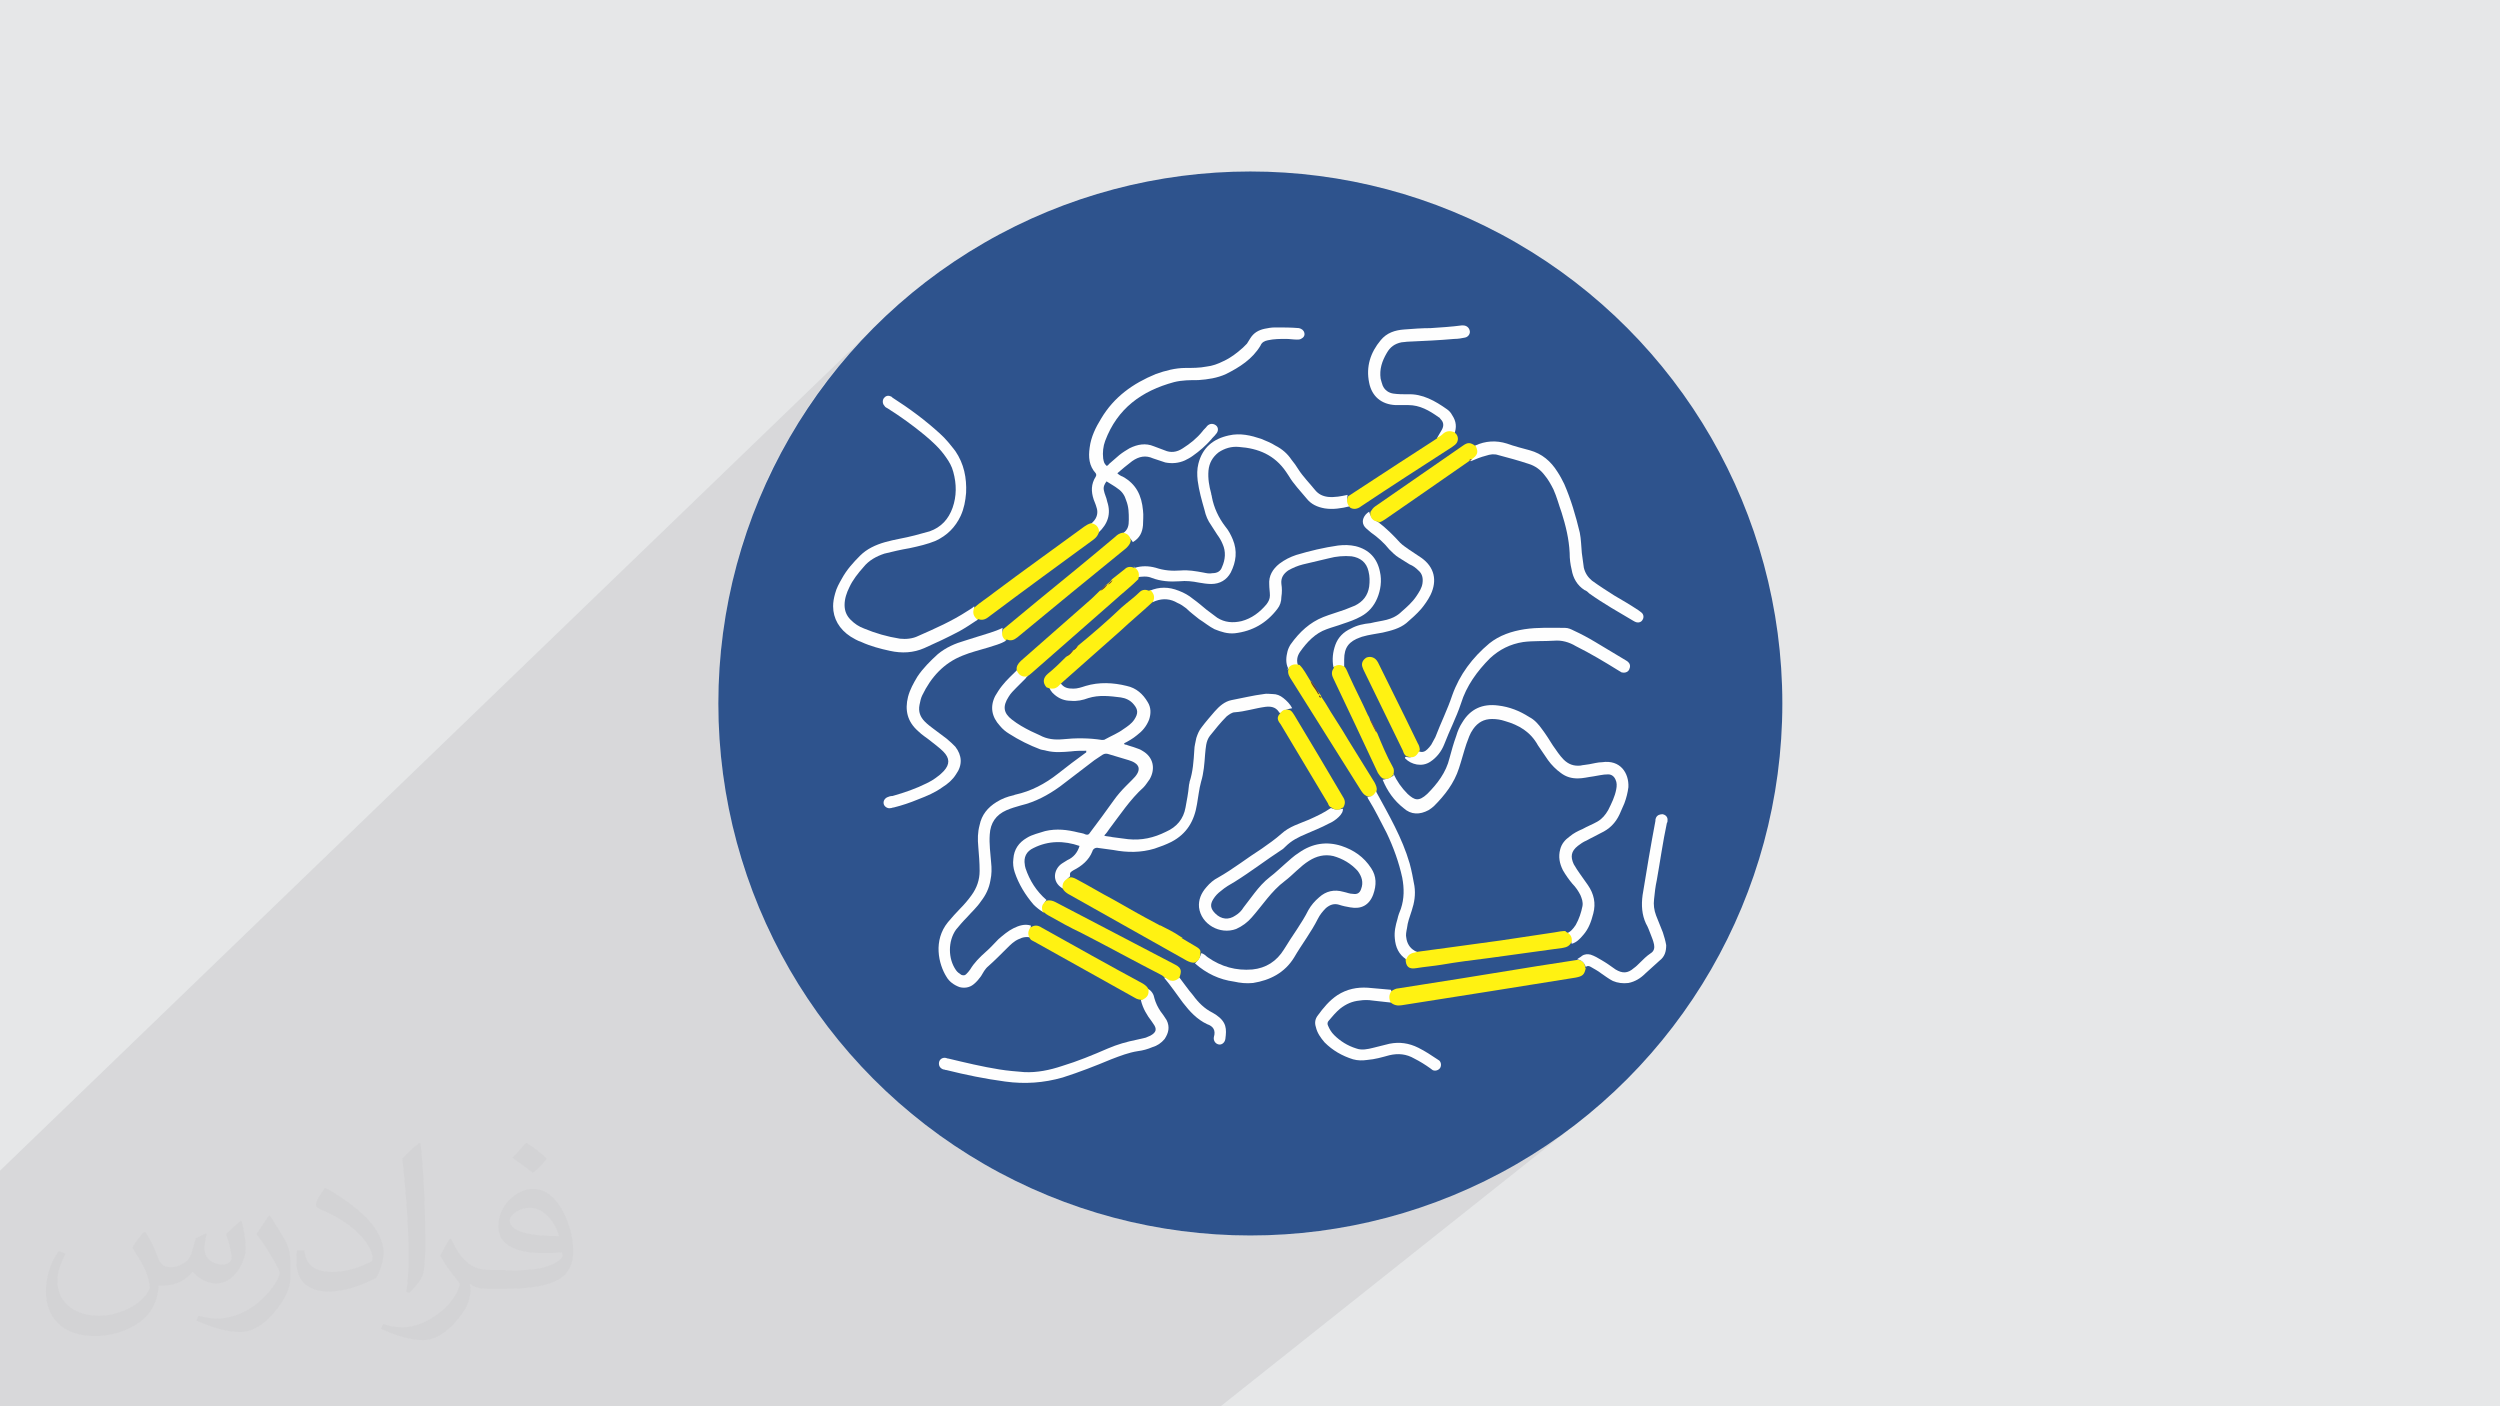
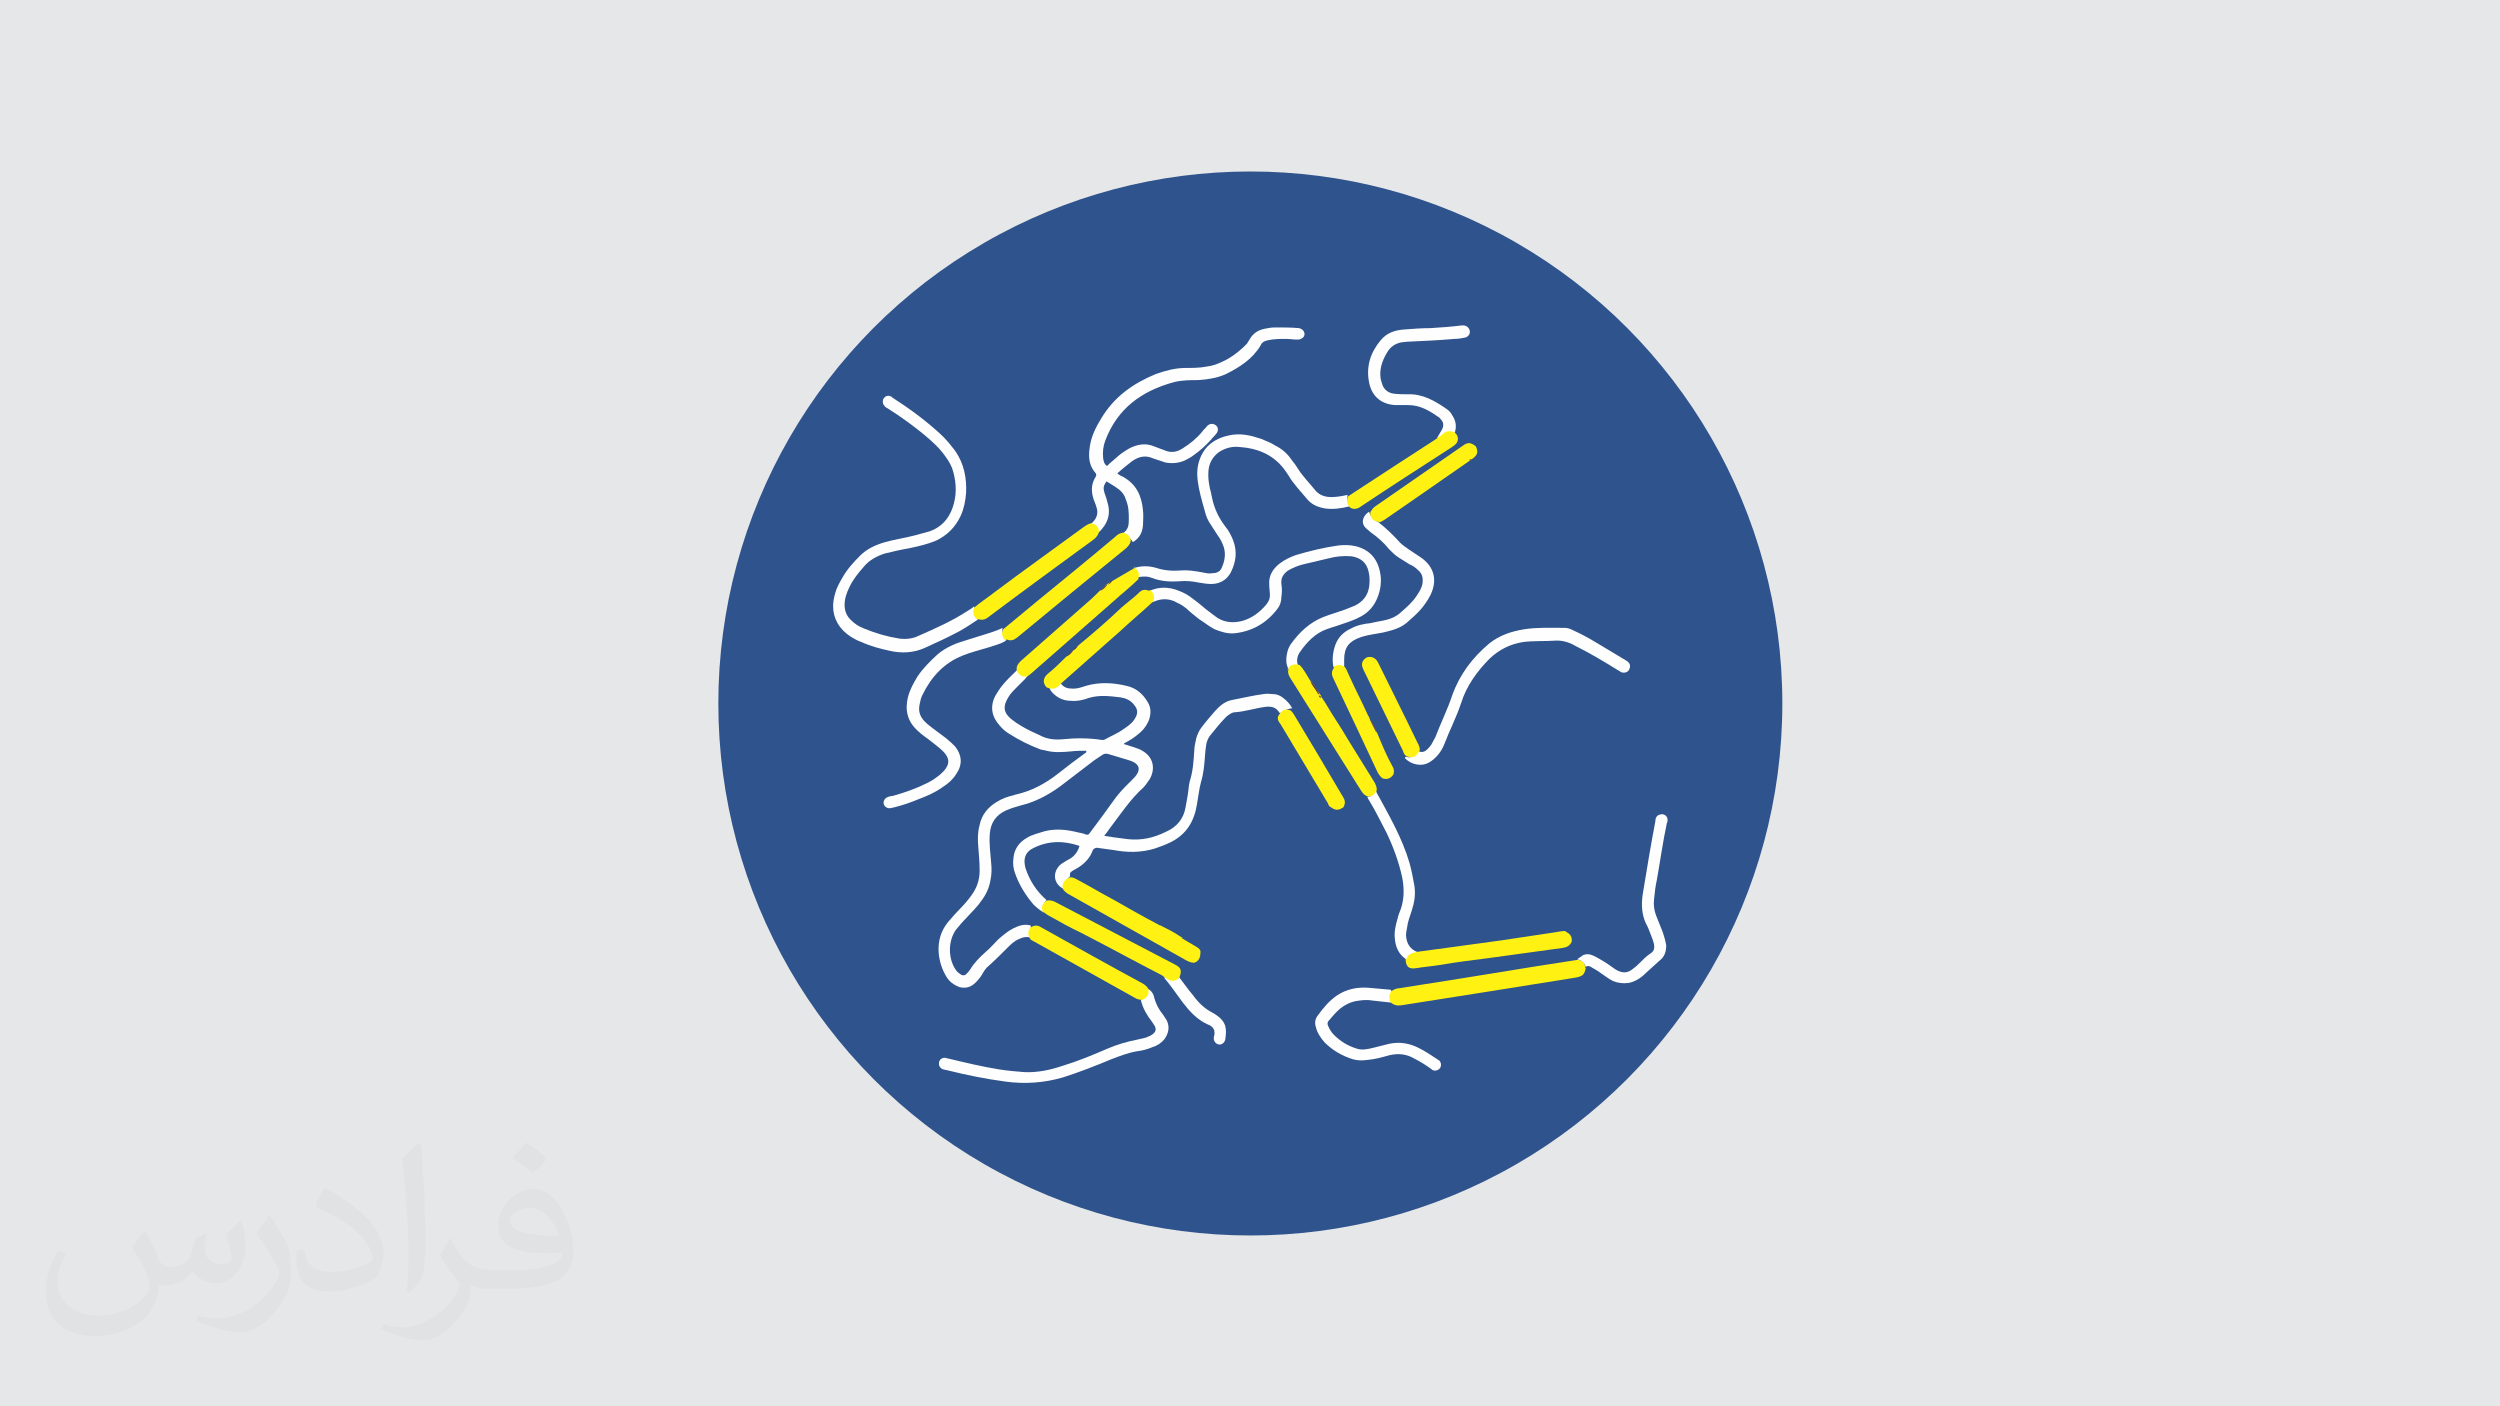
<svg xmlns="http://www.w3.org/2000/svg" xml:space="preserve" width="3.703in" height="2.083in" version="1.1" style="shape-rendering:geometricPrecision; text-rendering:geometricPrecision; image-rendering:optimizeQuality; fill-rule:evenodd; clip-rule:evenodd" viewBox="0 0 3703 2083">
  <defs>
    <style type="text/css">
   
    .str0 {stroke:#FFF212;stroke-width:3}
    .fil3 {fill:#2E538D}
    .fil0 {fill:#E6E7E8}
    .fil4 {fill:#FEFEFE;fill-rule:nonzero}
    .fil5 {fill:#FFF212;fill-rule:nonzero}
    .fil10 {fill:#733E3E;fill-rule:nonzero}
    .fil7 {fill:#834D4D;fill-rule:nonzero}
    .fil8 {fill:#6A3C3C;fill-rule:nonzero}
    .fil6 {fill:#613A3A;fill-rule:nonzero}
    .fil12 {fill:#5F3939;fill-rule:nonzero}
    .fil9 {fill:#67403F;fill-rule:nonzero}
    .fil11 {fill:#714C4C;fill-rule:nonzero}
    .fil2 {fill:#373435;fill-opacity:0.031}
    .fil1 {fill:#606062;fill-opacity:0.102}
   
  </style>
  </defs>
  <g id="Layer_x0020_1">
    <polygon class="fil0" points="0,0 3704,0 3704,2083 0,2083 " />
-     <polygon class="fil1" points="1808,2083 0,2083 0,1734 1295,485 1268,512 1244,540 1220,570 1198,601 1178,633 1159,666 1141,700 1126,735 1112,771 1099,807 1089,845 1080,883 1073,922 1068,961 1065,1001 1064,1042 1065,1082 1068,1122 1073,1162 1080,1200 1089,1239 1099,1276 1112,1313 1126,1348 1141,1383 1159,1417 1178,1450 1198,1482 1220,1513 1244,1543 1268,1571 1295,1599 1322,1625 1350,1650 1380,1673 1411,1695 1443,1716 1476,1734 1510,1752 1545,1768 1581,1782 1617,1794 1655,1805 1693,1814 1732,1821 1771,1826 1811,1829 1852,1830 1892,1829 1932,1826 1972,1821 2010,1814 2049,1805 2086,1794 2123,1782 2158,1768 2193,1752 2227,1734 2260,1716 2292,1695 2323,1673 2353,1650 " />
    <path class="fil2" d="M216 1826c7,11 12,21 16,32 3,7 5,19 21,19 5,0 11,-1 17,-5 7,-3 12,-9 14,-17l6 -21 15 -7 1 1c-2,8 -3,16 -3,21 0,18 15,24 27,24 7,0 13,-4 13,-10 0,-8 -4,-23 -8,-35 7,-7 14,-14 22,-20l1 1c4,15 6,30 6,40 0,10 -4,20 -8,27 -7,14 -20,25 -36,25 -12,0 -25,-6 -34,-17l-1 0c-9,11 -22,20 -43,20l-7 0c-1,14 -4,24 -9,33 -13,25 -50,42 -85,42 -49,0 -73,-28 -73,-66 0,-23 8,-45 19,-60l10 4c-7,14 -12,27 -12,40 0,35 29,52 62,52 31,0 68,-19 75,-42 -3,-25 -12,-36 -26,-59 4,-7 10,-15 17,-23l1 0 0 0zm564 -133c10,6 20,14 30,23 -6,8 -12,15 -21,21 -10,-8 -20,-15 -30,-22 7,-8 14,-15 20,-22l0 0zm5 96c-17,0 -30,11 -30,19 0,17 33,23 73,23 -5,-20 -22,-42 -43,-42zm-37 93c22,0 41,-1 55,-4 16,-4 30,-12 30,-18 0,-2 0,-3 -1,-5 -9,1 -19,1 -29,1 -29,0 -52,-7 -61,-23 -2,-5 -4,-10 -4,-16 0,-16 7,-32 19,-42 10,-9 21,-14 33,-14 20,0 37,16 48,42 6,14 11,30 11,51 0,14 -4,25 -12,34 -16,15 -45,21 -90,21l-20 0 0 0 -5 0c-11,0 -19,-2 -25,-7l-1 0c0,3 1,5 1,7 0,10 -3,23 -10,33 -20,30 -42,43 -60,43 -19,0 -42,-7 -63,-17l4 -7c7,3 16,5 29,5 34,0 78,-33 84,-64 -1,-3 -4,-6 -7,-10 -10,-12 -16,-22 -22,-32 5,-10 10,-18 14,-25l2 0c14,29 28,46 57,46l5 0 0 0 21 0 0 0zm-146 31c2,-14 3,-29 3,-43l0 -21c0,-39 -5,-96 -9,-133 7,-8 17,-17 25,-23l2 1c5,47 7,101 7,151 0,13 -1,26 -2,35 -1,12 -8,21 -22,35l-3 -1 0 0zm-151 -62c1,18 10,33 41,33 20,0 36,-5 55,-14 3,-1 5,-3 5,-5 0,-12 -9,-27 -24,-41 -14,-13 -34,-25 -52,-32 -6,-3 -8,-5 -8,-8 0,-5 7,-16 13,-24l2 0c20,11 43,27 60,44 15,16 25,33 25,51 0,13 -4,26 -11,38 -22,11 -46,20 -70,20 -29,0 -48,-14 -48,-45 0,-3 0,-9 1,-16l10 0 0 0zm-52 -52l18 29c7,11 13,22 13,41l0 24c0,19 -12,39 -32,60 -15,14 -29,20 -42,20 -19,0 -40,-6 -65,-17l3 -7c8,2 17,4 28,4 36,0 72,-26 89,-58 2,-4 3,-7 3,-9 0,-4 -2,-8 -4,-11 -9,-17 -19,-33 -30,-47 6,-9 12,-18 18,-27l1 0z" />
    <circle class="fil3" cx="1852" cy="1042" r="788" />
    <path class="fil4" d="M1574 1316c-17,-10 -13,-29 -1,-37 3,-2 5,-3 8,-5 9,-4 15,-11 18,-21 -23,-8 -46,-8 -68,3 -11,5 -15,14 -13,25 0,2 1,4 1,5 6,18 16,34 31,47 -4,5 -6,11 -5,18 -5,-3 -10,-7 -14,-11 -12,-14 -22,-30 -28,-48 -2,-6 -3,-13 -2,-20 1,-14 8,-24 20,-31 8,-5 18,-7 27,-10 17,-4 33,-2 49,2 4,1 7,1 11,3 3,1 5,0 6,-2 12,-16 24,-32 36,-49 5,-7 11,-14 18,-21 3,-3 6,-6 9,-9 3,-3 6,-6 8,-10 3,-6 2,-11 -4,-15 -3,-2 -6,-3 -9,-4 -10,-3 -20,-6 -30,-9 -3,-1 -6,-1 -9,1 -4,3 -8,5 -12,8 -17,13 -34,26 -51,39 -18,13 -37,23 -58,28 -7,2 -14,4 -21,7 -16,7 -24,19 -25,36 -1,14 1,28 2,41 1,9 1,18 -1,27 -2,12 -7,22 -14,31 -6,9 -14,16 -21,24 -6,6 -11,12 -16,18 -12,17 -12,43 0,60 2,3 5,5 8,7 3,1 5,1 7,-1 2,-2 4,-4 6,-7 6,-10 14,-18 23,-26 7,-6 13,-13 19,-19 7,-6 14,-12 22,-16 8,-4 17,-7 26,-4 -1,6 -1,12 1,18 -7,-2 -13,-1 -19,2 -7,3 -12,8 -18,14 -9,9 -18,18 -27,26 -5,4 -8,10 -11,15 -3,4 -6,8 -11,12 -6,5 -14,6 -21,4 -8,-3 -15,-8 -19,-15 -12,-19 -20,-54 2,-81 6,-7 12,-14 18,-20 6,-6 12,-13 17,-20 8,-11 12,-23 12,-36 0,-12 -1,-24 -2,-36 -1,-11 -1,-21 2,-32 3,-15 12,-26 25,-34 8,-5 16,-8 25,-10 1,0 2,-1 3,-1 23,-5 44,-16 63,-31 14,-11 27,-21 41,-31 1,0 1,-1 1,-3 -8,0 -15,0 -23,1 -12,1 -24,2 -36,-1 -3,-1 -6,-1 -9,-2 -16,-6 -32,-14 -46,-23 -5,-3 -10,-7 -14,-12 -12,-13 -15,-28 -7,-44 3,-5 6,-10 10,-15 7,-9 16,-17 24,-25 4,4 9,7 15,9 -1,2 -3,3 -4,5 -5,5 -9,9 -14,14 -4,4 -8,8 -11,13 -9,14 -8,24 5,34 9,7 18,12 28,17 4,2 9,4 13,6 11,6 22,7 34,6 19,-2 39,-2 58,1 2,0 4,0 5,-1 9,-5 19,-9 27,-15 6,-4 12,-8 16,-14 6,-9 6,-15 -1,-23 -5,-6 -12,-9 -19,-10 -16,-2 -32,-4 -48,1 -8,3 -17,5 -26,4 -9,0 -17,-3 -24,-9 -5,-4 -8,-9 -9,-15 6,0 12,0 18,-2 5,7 11,8 19,8 6,0 12,-2 18,-4 20,-6 41,-5 61,0 14,3 24,12 31,24 5,8 5,17 2,26 -4,10 -10,17 -18,23 -6,5 -13,9 -19,12 0,2 2,2 3,2 5,2 10,3 15,5 3,1 6,2 9,4 16,9 20,26 11,42 -3,4 -6,9 -9,12 -20,18 -35,41 -51,62 -2,3 -4,6 -7,9 0,0 0,0 0,1 4,1 8,1 12,2 8,1 15,2 23,3 20,2 38,-2 56,-11 16,-7 26,-19 29,-36 2,-11 4,-21 5,-32 0,-2 1,-4 1,-6 5,-15 6,-31 7,-47 0,-6 2,-12 3,-18 2,-6 4,-11 8,-16 6,-8 13,-16 19,-23 7,-8 15,-15 25,-17 16,-3 32,-7 48,-9 4,-1 9,0 13,0 6,0 11,2 16,6 5,4 10,9 13,15 -6,1 -12,3 -17,7 -2,0 -3,-1 -3,-2 -5,-7 -12,-8 -20,-7 -15,2 -30,7 -45,8 -4,0 -8,3 -12,6 -9,9 -17,19 -25,29 -6,8 -6,18 -7,27 -1,14 -2,28 -6,41 -3,11 -4,22 -6,33 -4,25 -15,44 -38,56 -8,4 -16,7 -25,10 -20,6 -40,6 -61,2 -7,-1 -15,-2 -22,-3 -4,-1 -8,1 -9,5 -5,13 -16,22 -28,28 -3,2 -6,3 -5,8 0,0 0,0 0,1 -5,4 -8,9 -9,15z" />
-     <path class="fil4" d="M1989 1196c1,6 -2,10 -6,14 -4,4 -10,8 -15,10 -11,6 -22,10 -33,15 -12,5 -22,10 -31,19 -2,2 -4,4 -6,5 -23,15 -45,32 -69,47 -7,4 -14,8 -21,14 -4,3 -8,7 -11,12 -5,8 -4,14 3,21 9,9 20,10 30,3 5,-3 9,-7 12,-12 5,-7 11,-14 16,-21 7,-9 14,-17 23,-24 8,-6 15,-13 22,-19 7,-6 13,-12 21,-17 20,-14 41,-17 63,-10 18,6 33,16 44,33 8,12 8,25 3,39 -6,16 -18,22 -34,19 -6,-1 -11,-2 -17,-4 -7,-2 -13,0 -19,5 -5,5 -9,10 -12,16 -10,20 -24,38 -35,57 -14,23 -36,34 -61,38 -10,1 -19,0 -28,-2 -22,-3 -41,-12 -58,-27 4,-4 8,-9 9,-15 4,0 7,4 10,6 20,14 42,20 66,18 20,-2 36,-12 47,-30 12,-20 26,-38 36,-58 4,-7 9,-13 16,-19 10,-9 22,-12 36,-8 5,1 9,3 14,3 6,1 10,-1 12,-7 4,-10 1,-19 -5,-27 -10,-11 -22,-18 -36,-22 -13,-3 -25,0 -36,7 -13,8 -24,21 -36,30 -20,15 -33,36 -49,54 -6,7 -14,13 -23,17 -24,9 -52,-7 -55,-32 -1,-11 3,-21 11,-30 5,-6 11,-11 17,-14 23,-13 43,-29 65,-43 10,-7 20,-14 29,-22 12,-11 27,-15 41,-21 11,-5 22,-10 32,-17 0,0 1,0 1,0 6,3 11,2 17,1z" />
    <path class="fil4" d="M1663 790c0,0 0,0 0,0 8,-5 9,-12 9,-20 0,-10 0,-19 -4,-29 -2,-7 -6,-13 -12,-17 -5,-4 -11,-7 -17,-11 -3,4 -5,8 -4,13 1,6 4,11 5,17 6,18 1,33 -13,46 -3,-5 -7,-9 -12,-12 1,-1 3,-3 4,-4 6,-6 8,-14 5,-22 -1,-4 -3,-8 -4,-11 -4,-12 -4,-23 3,-34 1,-2 1,-3 0,-5 -10,-11 -11,-24 -9,-38 2,-16 9,-30 17,-43 19,-32 47,-52 81,-66 14,-5 29,-9 44,-9 10,0 21,0 31,-2 9,-1 17,-4 25,-8 11,-5 20,-12 29,-20 2,-2 4,-4 6,-6 2,-3 3,-5 5,-8 5,-8 12,-12 21,-14 5,-1 10,-2 16,-2 12,0 23,0 35,1 4,1 7,3 8,7 1,4 -1,7 -5,9 -2,1 -4,1 -6,1 -5,0 -11,-1 -16,-1 -9,0 -18,0 -27,2 -5,1 -9,3 -11,8 -12,20 -31,32 -51,42 -13,6 -27,8 -41,9 -12,0 -24,0 -36,3 -48,13 -84,39 -102,87 -3,8 -4,17 -3,26 1,5 1,7 5,11 2,0 3,-2 4,-3 5,-4 10,-9 15,-13 5,-4 10,-7 15,-10 12,-6 24,-8 36,-3 5,2 11,4 16,6 9,4 18,3 27,-3 11,-7 21,-15 29,-25 2,-3 5,-5 7,-8 4,-4 9,-4 13,-1 4,3 4,9 0,13 -2,3 -5,5 -7,8 -8,9 -17,17 -27,24 -4,3 -8,5 -12,7 -9,4 -19,5 -29,3 -6,-2 -12,-4 -18,-6 -11,-5 -21,-3 -31,4 -8,6 -15,12 -22,18 2,2 5,4 8,5 20,11 28,28 30,50 1,8 0,15 0,22 -1,11 -5,19 -15,25 -3,-5 -7,-9 -12,-12z" />
-     <path class="fil4" d="M2064 1146c5,11 12,21 21,30 10,9 16,12 29,0 15,-15 28,-32 33,-53 3,-11 6,-22 10,-33 2,-7 5,-14 9,-20 12,-20 30,-28 53,-25 17,2 32,8 46,17 8,4 14,11 19,18 6,8 11,16 16,24 5,7 10,15 16,21 7,7 15,10 25,9 4,-1 8,-1 13,-2 6,-1 13,-3 19,-3 27,-4 40,16 39,37 -1,8 -3,16 -6,24 -2,5 -5,11 -7,16 -6,13 -15,22 -28,28 -7,4 -14,7 -21,11 -5,2 -9,5 -13,8 -10,8 -11,16 -6,27 3,5 6,10 9,14 4,6 8,11 12,17 9,13 12,27 8,42 -3,12 -7,23 -15,32 -5,6 -10,11 -17,13 -1,-6 -5,-11 -9,-15 7,-2 11,-7 15,-13 5,-9 8,-18 10,-28 1,-6 -1,-11 -3,-16 -3,-6 -7,-12 -12,-17 -5,-6 -10,-13 -14,-20 -5,-10 -7,-20 -4,-31 2,-8 7,-14 14,-19 6,-5 12,-8 19,-11 7,-4 15,-7 22,-11 7,-4 12,-10 16,-17 5,-10 10,-20 12,-31 1,-5 1,-10 -1,-14 -2,-5 -6,-8 -11,-8 -8,0 -15,2 -22,3 -8,1 -15,3 -23,3 -9,0 -17,-2 -25,-8 -7,-5 -14,-12 -19,-19 -5,-7 -10,-15 -15,-22 -11,-20 -28,-30 -49,-36 -6,-2 -12,-3 -19,-3 -12,0 -21,5 -28,15 -5,7 -7,14 -10,22 -4,12 -7,24 -11,36 -7,22 -21,40 -37,56 -2,2 -5,4 -8,6 -13,7 -26,7 -37,-3 -14,-11 -24,-25 -31,-42 6,-1 11,-3 16,-6z" />
    <path class="fil4" d="M1448 918c-9,6 -18,12 -27,17 -17,9 -34,17 -52,25 -16,7 -33,8 -51,4 -14,-3 -29,-7 -42,-13 -6,-2 -11,-5 -16,-8 -17,-11 -26,-27 -26,-45l0 0c0,-6 1,-12 3,-19 2,-8 6,-15 10,-22 7,-13 17,-24 27,-34 10,-10 23,-16 37,-20 14,-4 29,-6 44,-10 7,-2 15,-4 22,-6 17,-6 28,-18 34,-35 6,-17 6,-35 1,-53 -2,-8 -6,-15 -11,-22 -9,-13 -20,-23 -32,-33 -17,-14 -35,-27 -54,-39 -2,-1 -4,-2 -5,-4 -3,-3 -3,-8 -1,-11 2,-3 6,-5 10,-3 1,0 2,1 3,2 25,16 48,33 70,53 9,8 16,17 23,26 13,19 17,40 16,62 -1,12 -3,23 -8,34 -8,17 -20,29 -37,37 -12,5 -25,8 -39,11 -12,2 -25,5 -37,8 -12,4 -23,10 -31,20 -8,9 -16,19 -21,30 -4,8 -7,17 -7,26 0,9 3,16 9,22 6,6 12,10 20,13 17,7 34,12 53,15 9,1 19,0 27,-4 25,-11 50,-22 73,-37 3,-2 7,-4 10,-7 0,6 2,12 5,18z" />
    <path class="fil4" d="M1908 990c-4,-8 -3,-17 -1,-25 1,-4 3,-8 5,-11 13,-18 28,-32 48,-40 10,-4 21,-7 32,-11 5,-2 10,-4 15,-6 12,-6 19,-15 21,-28 1,-8 1,-15 -1,-23 -3,-13 -12,-20 -25,-22 -11,-1 -23,0 -34,3 -13,3 -25,6 -38,9 -8,2 -15,5 -22,9 -7,5 -11,11 -10,20 1,6 1,13 0,19 0,7 -2,13 -6,18 -16,21 -37,33 -63,36 -11,1 -20,-2 -30,-6 -8,-4 -15,-10 -23,-15 -6,-5 -13,-10 -19,-16 -4,-3 -8,-6 -13,-8 -10,-6 -21,-7 -32,-3 -2,1 -3,1 -5,2 0,-6 -1,-11 -4,-17 14,-6 28,-6 43,0 8,3 15,7 21,12 7,5 14,11 20,16 5,4 11,8 16,12 11,7 23,8 36,5 15,-4 27,-13 37,-25 3,-4 5,-8 5,-13 0,-5 -1,-11 -1,-16 -1,-13 5,-23 15,-31 8,-6 16,-10 25,-13 20,-6 41,-11 62,-14 9,-1 17,-1 26,1 20,5 32,18 36,38 3,13 1,27 -4,39 -5,12 -13,21 -24,27 -9,5 -18,8 -27,11 -8,3 -16,5 -24,8 -17,6 -29,19 -39,33 -5,7 -6,14 -3,22 -6,0 -12,2 -17,5z" />
    <path class="fil4" d="M1681 841c10,-3 20,-3 31,0 12,4 24,5 37,4 11,-1 22,1 33,3 5,1 9,2 14,1 7,0 12,-3 14,-9 5,-11 6,-23 1,-34 -2,-5 -5,-10 -8,-14 -3,-5 -6,-9 -9,-14 -5,-7 -8,-14 -10,-23 -4,-14 -8,-28 -10,-43 -1,-9 -1,-17 1,-25 6,-24 22,-37 45,-42 17,-4 33,0 48,5 7,3 15,6 21,10 10,5 18,12 24,21 4,5 7,9 10,14 7,11 17,21 25,31 5,6 11,9 19,10 10,1 20,-1 29,-3 -1,6 0,12 3,17 -12,3 -25,5 -37,3 -11,-2 -20,-6 -27,-15 -9,-11 -19,-21 -26,-33 -1,-2 -3,-4 -4,-6 -17,-25 -41,-35 -70,-37 -11,-1 -21,2 -30,8 -9,7 -14,16 -15,27 -1,12 1,23 4,34 0,2 1,3 1,5 3,16 10,31 20,44 5,6 8,12 11,19 7,17 5,33 -3,49 -6,11 -16,17 -29,17 -6,0 -12,-1 -18,-2 -10,-2 -19,-3 -29,-2 -14,1 -28,0 -41,-5 -7,-3 -14,-2 -22,-1 0,-6 -2,-11 -5,-17z" />
    <path class="fil5" d="M2349 1433c-2,11 -5,13 -15,15 -42,7 -83,13 -125,20 -44,7 -89,14 -133,21 -6,1 -11,0 -16,-4 -5,-5 -5,-13 1,-17 3,-2 7,-4 10,-4 32,-5 64,-10 95,-15 37,-6 74,-12 111,-18 19,-3 39,-6 58,-9 8,-1 13,4 13,12z" />
    <path class="fil4" d="M2102 1113c5,2 9,0 12,-3 2,-2 4,-4 6,-7 2,-4 4,-7 6,-11 8,-21 18,-41 25,-62 11,-31 30,-56 55,-77 15,-12 33,-18 52,-21 20,-3 40,-2 60,-2 5,0 9,2 13,4 11,5 22,11 32,17 15,9 30,18 45,27 2,1 3,2 4,3 3,3 3,7 1,11 -2,4 -7,5 -11,4 -2,-1 -3,-2 -5,-3 -21,-13 -41,-25 -63,-36 -10,-6 -21,-9 -32,-8 -15,1 -31,0 -46,2 -19,3 -35,11 -49,24 -19,19 -35,41 -43,67 -7,21 -17,40 -25,61 -4,10 -11,19 -20,25 -13,9 -29,4 -37,-4 -1,-1 -1,-1 -1,-2 1,-1 1,-1 2,-1 6,2 11,0 14,-5 1,-1 1,-1 2,-2z" />
    <path class="fil4" d="M1490 949c-8,5 -17,7 -26,10 -13,4 -26,7 -38,12 -28,11 -47,32 -60,59 -2,4 -3,9 -4,14 -2,10 1,18 8,25 4,4 8,7 12,10 7,5 13,10 20,15 5,4 9,8 13,12 10,13 11,27 1,41 -5,8 -12,14 -20,19 -11,8 -23,13 -36,18 -12,5 -24,9 -36,12 -2,0 -3,1 -5,1 -4,1 -9,-2 -10,-6 -1,-4 1,-8 5,-10 2,-1 5,-2 8,-2 18,-5 35,-11 51,-19 6,-3 11,-6 16,-10 3,-2 6,-5 9,-8 9,-10 9,-19 -1,-29 -6,-6 -12,-10 -18,-15 -6,-5 -13,-9 -19,-15 -16,-14 -20,-31 -15,-51 3,-11 8,-20 14,-30 8,-12 19,-23 30,-33 12,-10 26,-16 40,-20 6,-2 13,-4 19,-6 12,-4 25,-7 37,-13 -1,6 1,12 4,17z" />
    <path class="fil4" d="M1701 1465c5,3 8,8 9,14 2,7 5,13 9,19 3,4 6,8 9,13 5,10 3,19 -3,28 -5,6 -11,10 -18,12 -7,3 -14,5 -22,6 -13,2 -26,7 -39,12 -24,10 -47,19 -72,27 -28,8 -56,10 -85,6 -30,-4 -59,-10 -87,-17 -2,0 -3,-1 -5,-1 -5,-2 -7,-6 -6,-11 1,-4 5,-7 10,-6 1,0 2,1 4,1 25,6 50,12 75,16 12,2 25,3 37,4 19,1 38,-3 56,-9 23,-7 45,-16 68,-26 14,-6 28,-10 43,-13 4,-1 9,-2 13,-3 2,-1 5,-2 7,-3 9,-5 10,-10 4,-18 -1,-1 -1,-2 -2,-3 -7,-9 -13,-19 -16,-31 0,-1 1,-2 2,-2 6,-3 6,-8 7,-13z" />
-     <path class="fil4" d="M2185 660c15,-7 31,-8 47,-3 11,4 23,7 34,10 18,5 31,16 41,32 4,6 7,12 10,18 10,23 17,47 23,72 2,10 2,20 3,30 1,7 2,14 3,22 2,8 6,14 12,19 11,8 22,15 33,22 12,7 24,14 36,22 1,1 3,2 4,3 4,3 4,8 2,11 -2,4 -7,5 -11,3 -1,0 -1,-1 -2,-1 -22,-13 -45,-26 -66,-41 -2,-2 -4,-4 -7,-5 -11,-7 -17,-18 -19,-30 -2,-8 -3,-16 -3,-25 -1,-21 -6,-41 -12,-60 -4,-11 -7,-23 -12,-34 -4,-8 -8,-15 -13,-21 -6,-8 -14,-14 -24,-17 -15,-5 -30,-9 -45,-13 -6,-2 -12,-1 -18,1 -8,2 -15,5 -22,8 -1,0 -2,0 -2,-1 0,-1 2,-2 3,-3 4,-3 5,-7 4,-12 0,-1 -1,-3 0,-4z" />
    <path class="fil4" d="M2349 1433c-2,-7 -6,-11 -13,-12 2,-2 5,-3 7,-5 4,-3 9,-3 13,-2 6,2 11,5 16,8 7,4 14,9 21,14 10,6 18,6 27,-2 3,-2 6,-5 9,-8 5,-5 10,-10 16,-14 5,-3 6,-8 5,-13 -1,-5 -3,-10 -5,-15 -2,-5 -4,-11 -7,-16 -6,-13 -7,-27 -5,-42 6,-37 12,-73 19,-110 0,-2 0,-3 1,-5 2,-4 6,-5 10,-5 4,1 7,4 7,8 0,2 0,4 -1,5 -6,28 -10,57 -15,85 -2,9 -3,18 -4,28 -1,8 0,16 3,24 3,8 7,17 10,25 2,6 4,13 5,19 0,9 -2,17 -10,23 -7,6 -14,13 -21,19 -7,7 -15,12 -25,14 -8,1 -16,0 -23,-3 -6,-3 -11,-7 -17,-11 -5,-4 -11,-7 -16,-10 -2,-1 -4,-2 -7,0z" />
    <path class="fil4" d="M2129 648c2,-4 5,-8 7,-12 3,-6 2,-11 -2,-15 -1,-1 -2,-3 -3,-3 -14,-10 -28,-18 -45,-18 -6,0 -13,0 -19,0 -21,-1 -35,-13 -39,-33 -5,-24 2,-45 17,-63 9,-11 21,-15 35,-16 13,-1 26,-2 39,-2 15,-1 31,-2 46,-4 1,0 1,0 2,0 5,0 9,3 10,8 1,4 -2,9 -7,10 -5,1 -10,2 -16,2 -22,2 -45,3 -67,4 -4,0 -8,1 -11,1 -10,2 -17,7 -22,16 -7,12 -11,24 -9,38 1,4 2,7 3,10 3,7 9,11 16,12 7,1 14,1 21,1 22,-1 41,10 58,22 3,2 6,5 8,9 6,9 7,18 3,28 -8,0 -14,2 -20,7 -1,1 -3,2 -4,1z" />
    <path class="fil4" d="M1975 988c-2,-11 -1,-22 3,-33 4,-11 12,-19 23,-24 9,-5 19,-7 29,-8 8,-2 16,-3 24,-5 8,-2 16,-6 22,-12 8,-7 16,-14 22,-23 4,-6 8,-12 9,-19 1,-7 0,-14 -6,-19 -4,-4 -8,-7 -13,-9 -5,-3 -11,-7 -16,-10 -5,-3 -10,-8 -14,-12 -8,-10 -17,-18 -27,-25 -2,-2 -5,-4 -7,-6 -7,-6 -7,-14 -1,-21 1,-1 3,-3 5,-4 2,7 6,12 13,15 12,9 23,20 33,31 4,4 9,7 13,10 6,4 12,8 18,12 20,14 24,34 14,55 -4,8 -9,15 -14,21 -7,8 -14,14 -22,21 -10,8 -22,11 -35,14 -10,2 -20,3 -30,6 -1,0 -2,1 -3,1 -17,6 -24,15 -24,33 0,4 0,7 0,11 -6,-1 -11,-1 -17,0z" />
    <path class="fil5" d="M2319 1380c7,3 10,8 9,15 -3,6 -7,8 -13,9 -36,5 -73,10 -109,15 -24,3 -48,6 -71,10 -12,2 -25,3 -37,5 -11,2 -16,-2 -16,-14 0,-6 5,-11 12,-11 1,0 3,1 4,1 17,-2 35,-5 52,-7 24,-3 49,-7 73,-10 27,-4 54,-8 80,-12 5,-1 11,-2 16,-2z" />
    <path class="fil4" d="M2061 1468c-4,6 -4,11 -1,17 -9,-1 -18,-2 -27,-3 -6,-1 -13,-1 -19,0 -11,1 -20,5 -29,12 -6,5 -12,12 -17,18 -2,2 -2,5 -1,7 2,5 5,10 9,14 9,9 20,16 33,20 8,3 17,1 25,-1 8,-2 16,-4 24,-6 15,-3 29,-1 43,6 10,5 19,11 28,17 1,1 2,1 3,2 3,3 3,8 1,11 -2,3 -7,5 -11,3 -1,-1 -3,-2 -4,-3 -7,-5 -15,-10 -23,-14 -12,-7 -24,-8 -37,-5 -11,3 -21,6 -33,7 -7,1 -14,1 -21,-1 -16,-5 -30,-13 -42,-25 -6,-7 -11,-14 -13,-23 -2,-6 -1,-12 3,-17 8,-11 17,-22 29,-30 14,-9 29,-12 45,-11 12,1 23,2 34,3z" />
    <path class="fil5" d="M1490 949c-6,-5 -7,-10 -4,-17 17,-14 35,-29 52,-43 38,-31 76,-62 114,-94 3,-3 6,-5 11,-6 7,1 11,5 12,12 -1,5 -4,8 -7,11 -54,44 -108,88 -161,132 -5,4 -10,6 -16,3z" />
-     <path class="fil5" d="M1681 841c6,4 7,10 5,17 -11,11 -24,21 -36,32 -41,36 -81,71 -122,107 -2,2 -5,4 -7,5 -7,1 -12,-2 -15,-9 -1,-6 2,-10 6,-14 33,-29 66,-58 99,-87 6,-5 12,-11 18,-17 5,-2 7,-7 11,-10l0 0c3,-2 5,-4 7,-7 6,-5 13,-10 19,-15 4,-4 9,-4 14,-2z" />
+     <path class="fil5" d="M1681 841c6,4 7,10 5,17 -11,11 -24,21 -36,32 -41,36 -81,71 -122,107 -2,2 -5,4 -7,5 -7,1 -12,-2 -15,-9 -1,-6 2,-10 6,-14 33,-29 66,-58 99,-87 6,-5 12,-11 18,-17 5,-2 7,-7 11,-10l0 0z" />
    <path class="fil5" d="M1778 1412c0,7 -3,12 -9,14 -4,0 -7,-1 -11,-3 -59,-33 -117,-66 -176,-99 -3,-2 -6,-4 -8,-8 -1,-7 2,-12 8,-15 4,-3 8,-1 12,1 19,10 37,21 56,31 21,12 42,24 63,35 2,1 4,2 5,3 9,6 18,11 28,16 9,5 18,11 27,16 3,2 6,4 5,9z" />
    <path class="fil5" d="M1545 1352c-3,-9 -2,-12 5,-18 5,-1 9,0 13,2 59,31 119,62 178,93 4,2 8,5 8,10 0,3 -1,6 -2,9 -3,5 -7,7 -13,5 -4,-1 -7,-4 -10,-6 -2,-2 -4,-3 -6,-4 -39,-20 -77,-41 -116,-61 -17,-8 -33,-17 -49,-26 -2,-1 -5,-3 -7,-5z" />
    <path class="fil5" d="M1908 990c4,-6 10,-7 17,-5 6,6 10,14 15,22 1,1 1,2 2,2 5,6 8,13 13,19l0 0c1,1 2,3 2,4 2,3 4,6 6,9 11,19 23,36 34,55 13,21 26,42 39,63 2,4 4,8 3,12 -1,8 -8,11 -15,8 -4,-2 -6,-5 -8,-8 -35,-56 -70,-111 -105,-167 -3,-5 -4,-9 -2,-15z" />
    <path class="fil5" d="M1448 918c-6,-5 -8,-10 -5,-18 9,-8 19,-14 29,-22 44,-33 89,-65 134,-98 3,-2 6,-4 10,-5 7,1 11,5 12,12 -1,5 -4,9 -8,12 -52,38 -104,76 -156,115 -5,4 -10,5 -15,3z" />
    <path class="fil5" d="M1704 874c5,5 7,10 4,17 -16,15 -33,29 -49,44 -29,26 -58,51 -87,77 -1,1 -3,3 -4,4 -5,5 -11,5 -18,2 -6,-7 -5,-14 2,-20 10,-8 19,-17 27,-25 4,-2 7,-6 10,-9l0 0c3,-2 5,-4 7,-7 22,-18 44,-37 65,-57 9,-8 19,-15 27,-23 4,-4 9,-4 14,-2z" />
    <path class="fil5" d="M1701 1465c1,8 -1,12 -9,16 -4,0 -8,-1 -11,-3 -48,-27 -97,-54 -145,-81 -3,-2 -6,-3 -9,-5 -5,-6 -5,-12 -1,-18 6,-4 11,-4 17,0 50,28 100,56 150,83 3,2 6,4 8,8z" />
    <path class="fil4" d="M2023 1180c7,1 12,-1 15,-8 19,35 39,69 50,107 3,11 5,22 7,33 2,13 0,25 -4,37 -3,9 -6,17 -7,26 -1,5 -2,10 -1,14 1,8 5,15 12,19 1,1 2,1 4,2 -1,0 -3,1 -4,1 -6,1 -10,4 -12,10 -11,-7 -16,-18 -17,-31 -1,-10 1,-19 4,-29 1,-5 3,-10 5,-15 5,-15 5,-30 2,-46 -5,-23 -13,-45 -23,-66 -9,-17 -17,-34 -27,-50 -1,-1 -1,-3 -2,-4z" />
    <path class="fil5" d="M2129 648c3,-1 6,-3 9,-6 5,-4 10,-4 16,-2 1,1 2,2 3,3 4,5 3,12 -2,16 -1,1 -3,2 -4,3 -45,29 -90,58 -135,88 -5,4 -11,5 -16,2 -5,-5 -6,-11 -3,-17 25,-16 50,-33 75,-49 17,-11 34,-22 51,-33 2,-1 4,-3 6,-4z" />
    <path class="fil5" d="M2042 773c-3,-1 -6,-1 -8,-3 -4,-3 -5,-8 -4,-12 2,-3 4,-6 7,-8 43,-30 87,-60 130,-90 7,-5 11,-5 19,1 4,9 3,13 -7,20 -1,1 -2,2 -3,2 -24,17 -48,33 -72,50 -17,12 -35,24 -52,36 -3,2 -6,4 -10,5z" />
    <path class="fil5" d="M1975 988c6,-4 11,-4 17,0 3,4 4,8 6,12 9,20 19,39 28,59 2,3 3,6 4,9 4,6 6,12 10,18 7,17 14,34 23,50 2,3 2,7 1,11 -4,6 -9,8 -16,6 -3,-2 -5,-5 -7,-8 -22,-47 -44,-94 -66,-140 -3,-6 -3,-11 1,-16z" />
    <path class="fil5" d="M1989 1196c-6,5 -12,4 -17,0 -3,-1 -4,-3 -5,-6 -23,-39 -47,-78 -70,-117 -3,-4 -7,-9 -2,-15 5,-7 8,-8 16,-6 3,2 4,4 6,7 24,40 48,80 72,121 4,6 4,11 0,17z" />
    <path class="fil5" d="M2102 1113c-1,1 -1,2 -2,3 -4,6 -9,7 -17,4 -3,-2 -4,-5 -5,-8 -19,-39 -38,-78 -57,-117 -1,-2 -2,-4 -3,-7 -2,-6 1,-11 6,-14 5,-2 11,-1 15,4 1,1 1,2 2,3 14,28 27,55 41,83 6,12 12,25 18,37 2,3 3,7 3,10z" />
    <path class="fil4" d="M1724 1448c2,0 4,1 5,2 6,4 12,4 18,-2 7,9 13,18 20,26 8,11 17,20 29,26 2,1 3,2 5,3 16,11 16,21 14,36 -1,6 -6,9 -10,8 -5,-1 -8,-6 -7,-11 3,-10 -1,-16 -10,-19 -15,-7 -26,-19 -36,-32 -9,-12 -17,-24 -27,-36z" />
    <path class="fil6" d="M1954 1029c-2,-1 -3,-3 -4,-5 -3,-5 -7,-9 -9,-15 0,0 1,0 1,0 5,6 9,12 12,19z" />
    <path class="fil7" d="M2040 1085c-1,0 -1,0 -2,-1 -3,-6 -6,-11 -8,-17 2,0 2,1 2,2 2,5 6,10 7,16z" />
    <path class="fil8" d="M1641 865c-3,4 -6,8 -11,10 4,-4 7,-8 11,-10z" />
    <path class="fil9" d="M1590 963c-3,4 -5,7 -10,9 3,-3 6,-7 10,-9z" />
    <path class="fil10" d="M1597 956c-2,3 -4,6 -7,7 2,-3 5,-5 7,-7z" />
    <path class="fil8" d="M1648 859c-1,3 -4,6 -7,7 2,-3 5,-5 7,-7z" />
    <path class="fil11" d="M2176 682c1,-1 1,-2 3,-2 0,0 1,1 1,1 -1,1 -2,2 -4,1z" />
    <path class="fil6" d="M1956 1034c-1,-1 -3,-2 -2,-4 2,1 3,2 2,4z" />
    <path class="fil12 str0" d="M1718 1372c10,5 20,10 29,16 -1,0 -2,0 -3,-1 -8,-5 -16,-9 -24,-14 -1,0 -2,-1 -2,-2z" />
  </g>
</svg>